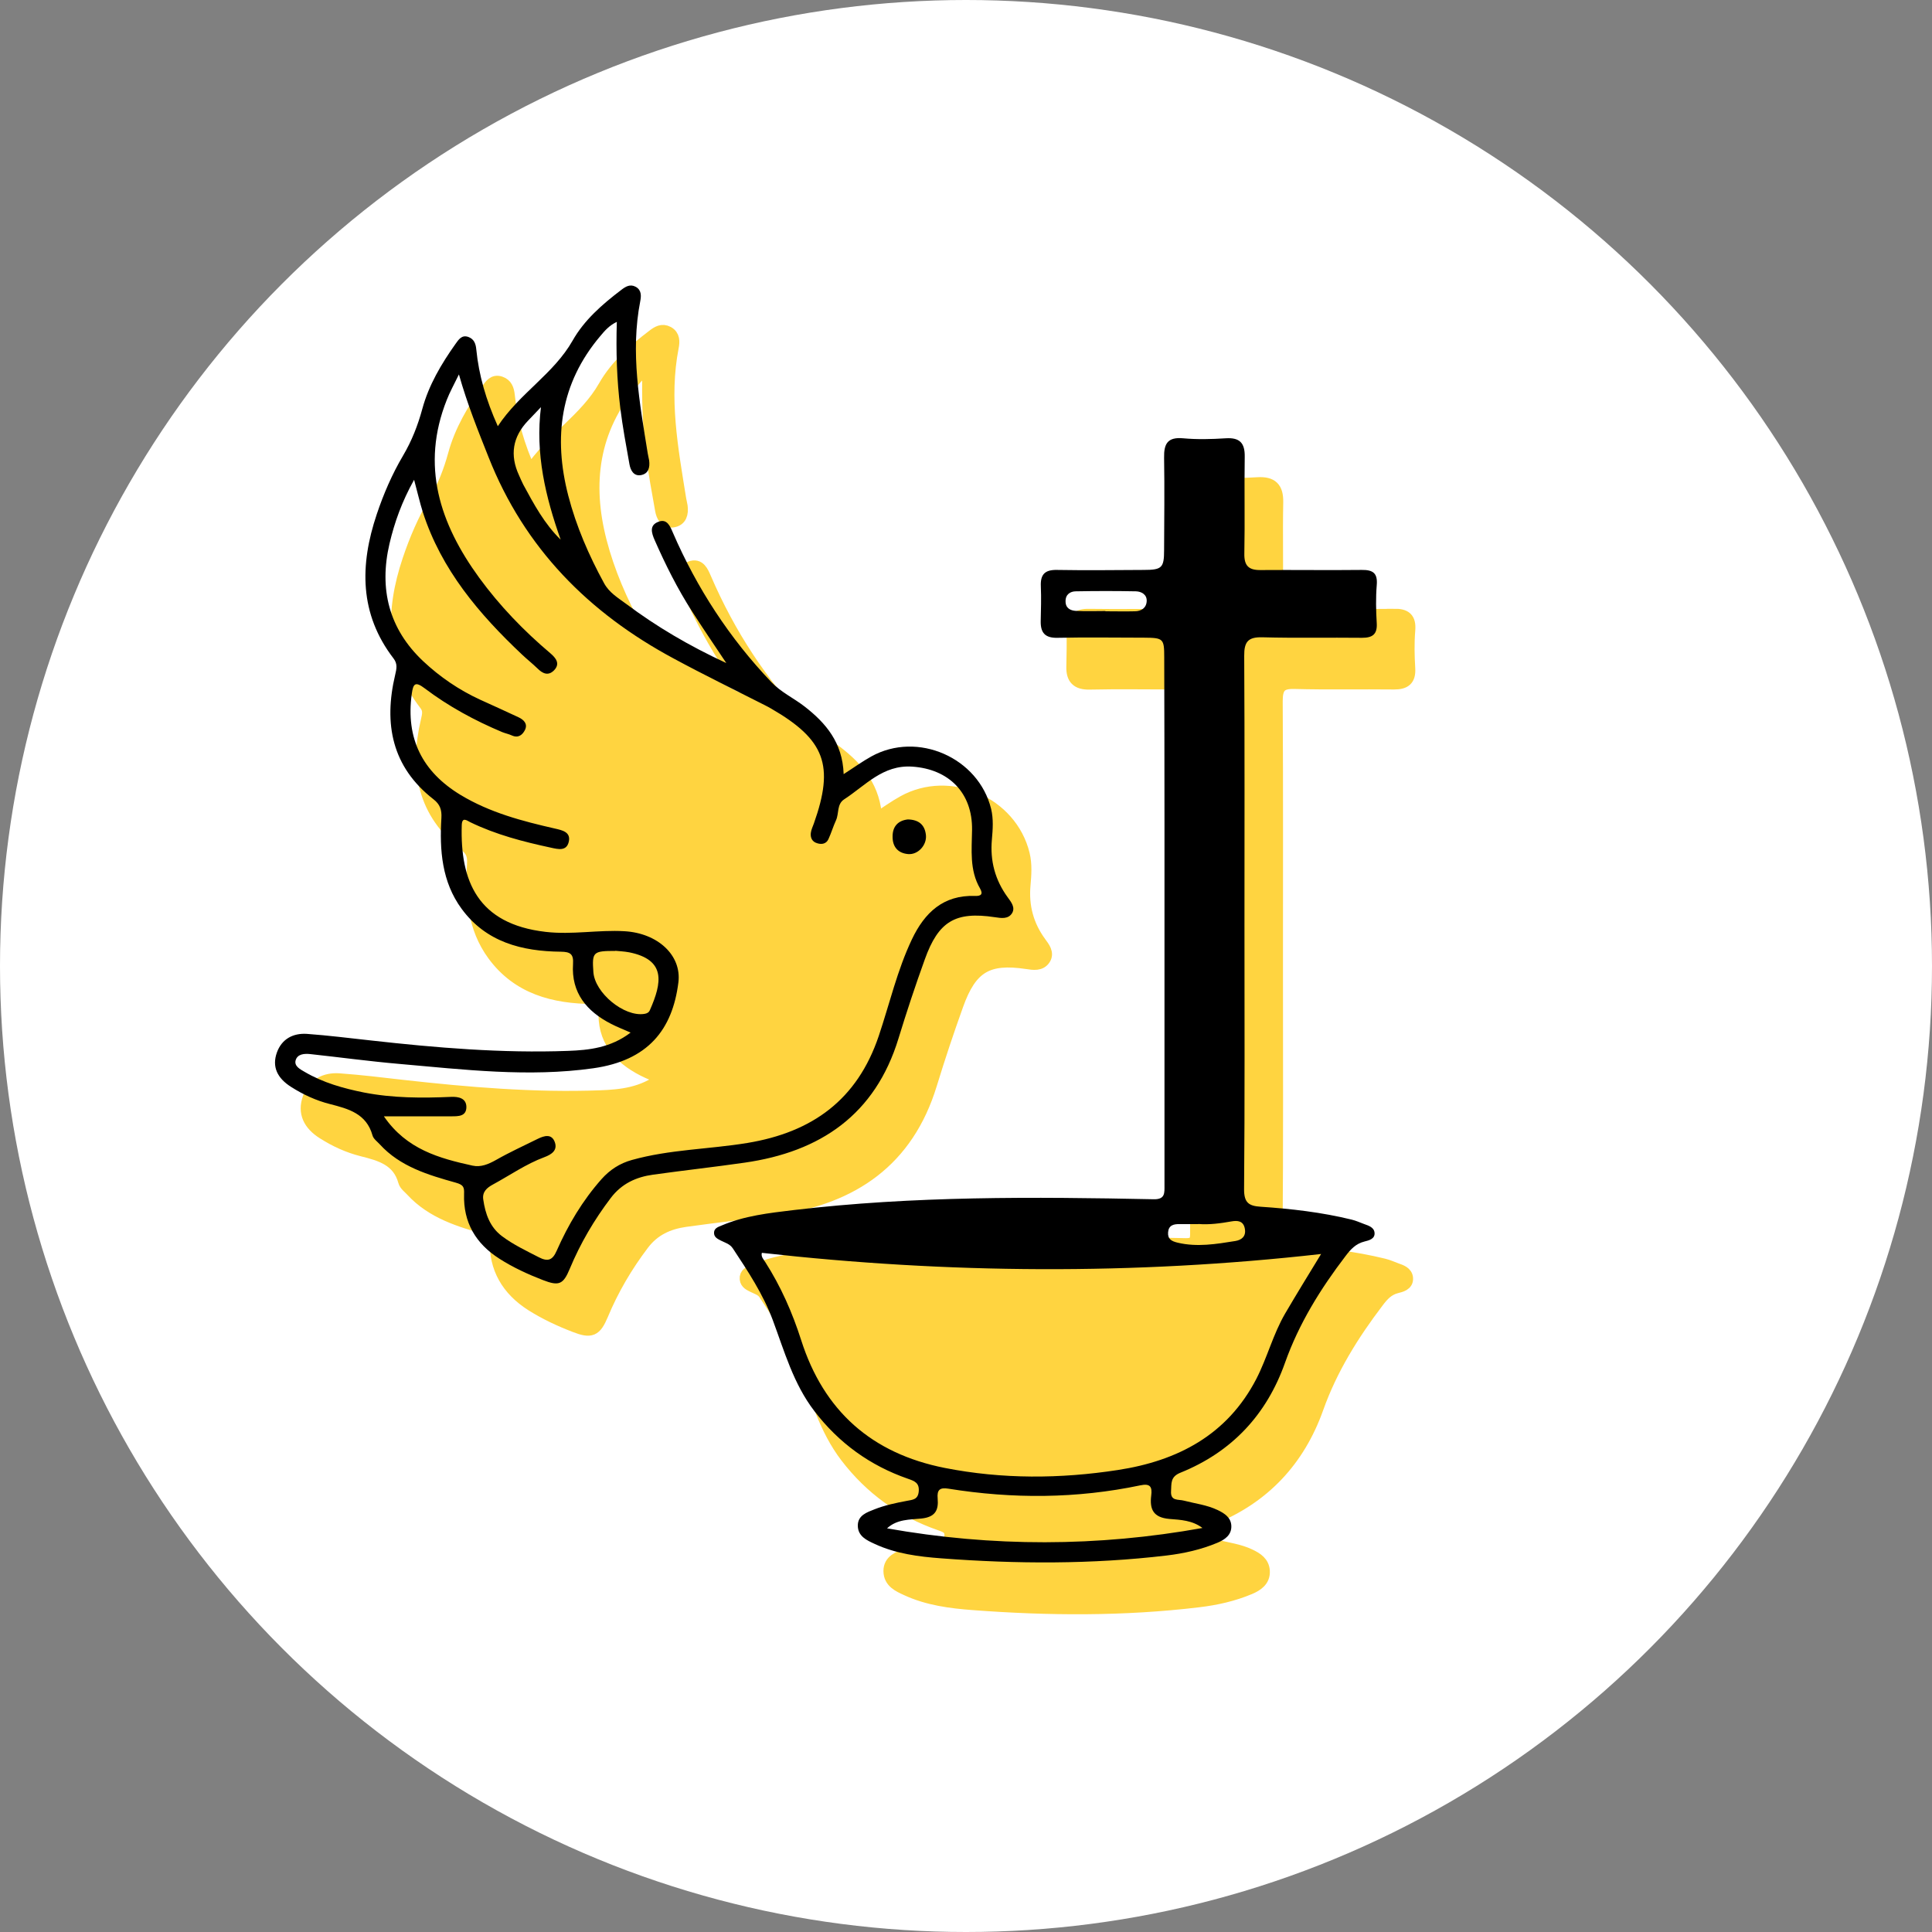
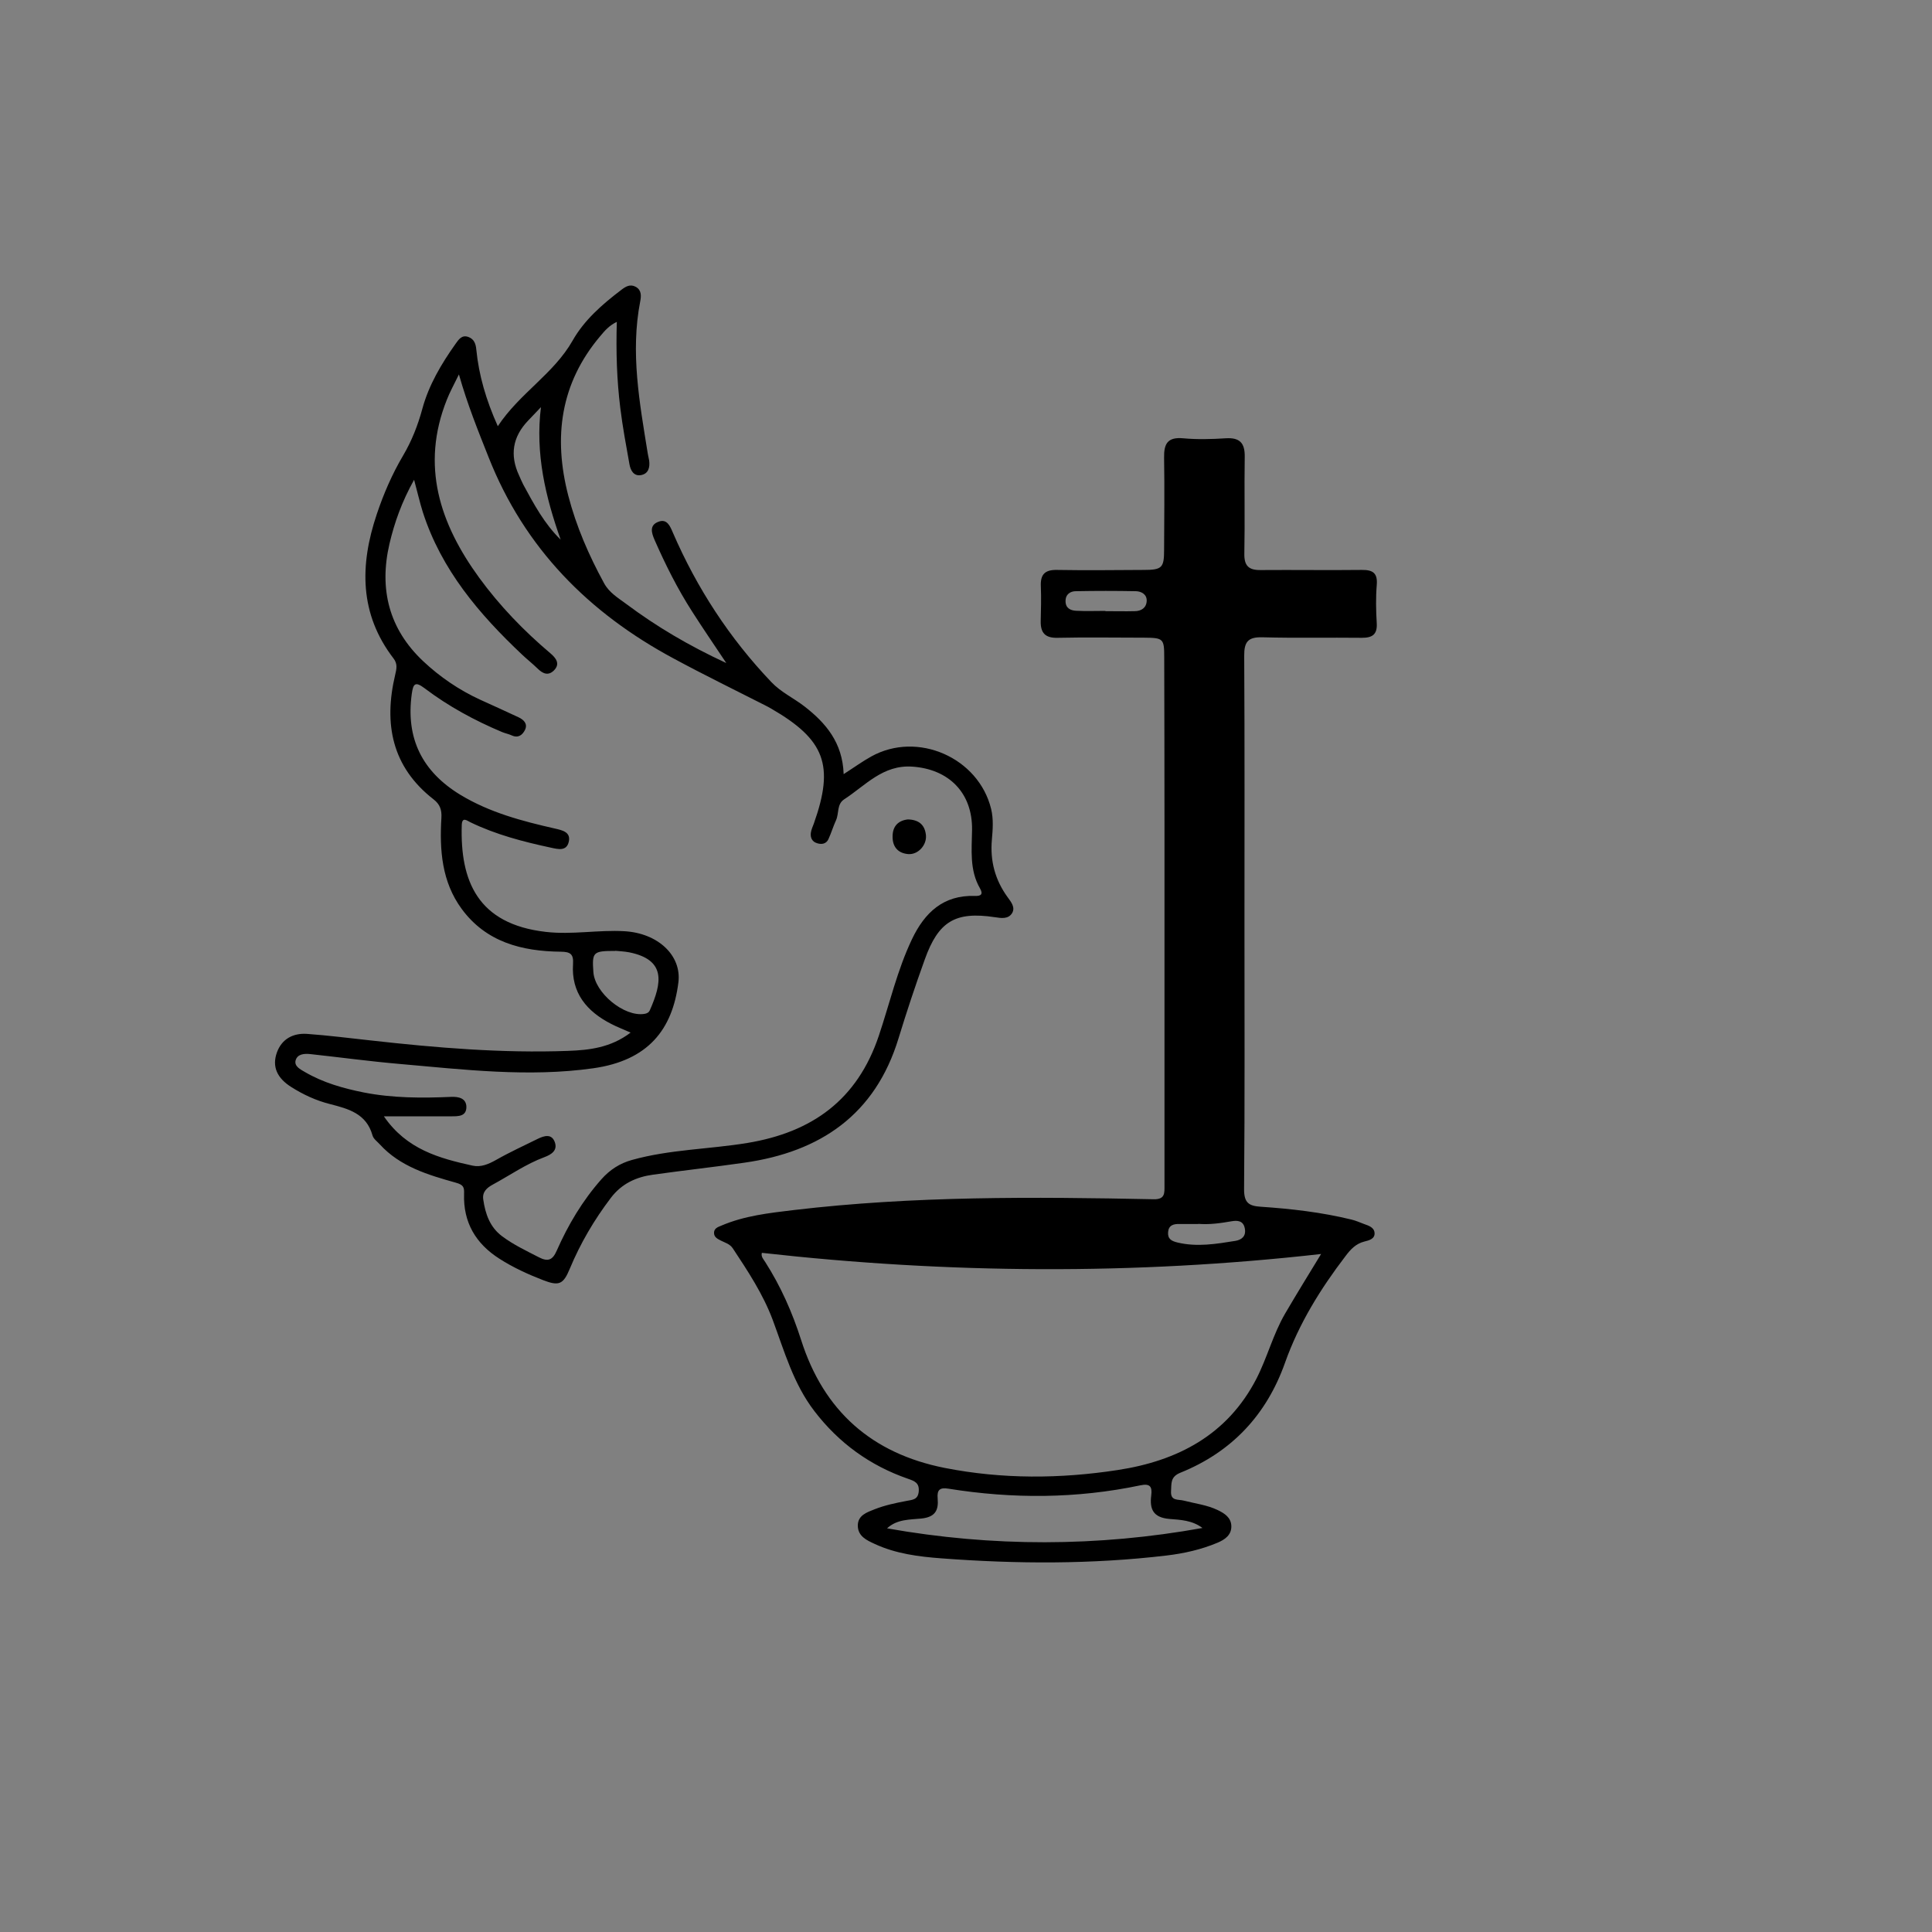
<svg xmlns="http://www.w3.org/2000/svg" id="Layer_2" data-name="Layer 2" viewBox="0 0 150 150">
  <rect x="0" y="0" width="150" height="150" fill="#808080" stroke="none" />
  <g id="Layer_1-2" data-name="Layer 1">
-     <circle cx="75" cy="75" r="75" style="fill: #fff;" />
    <g>
-       <path d="m108.22,47.77c-2.62.03-5.24,0-7.86.01-.9,0-1.28-.32-1.26-1.28.05-2.5-.02-5.01.03-7.51.02-1.09-.4-1.5-1.48-1.44-1.1.07-2.21.09-3.3,0-1.2-.11-1.5.42-1.48,1.51.05,2.39.02,4.78,0,7.17,0,1.39-.18,1.54-1.59,1.54-2.24,0-4.48.03-6.72,0-.94-.02-1.3.35-1.26,1.27.04.91,0,1.82-.01,2.73-.02.89.35,1.29,1.3,1.27,2.24-.05,4.48-.01,6.72-.01,1.49,0,1.56.06,1.57,1.52,0,4.25.02,8.5.02,12.75,0,9.41,0,18.82,0,28.24,0,.6.06,1.11-.84,1.09-9.33-.2-18.66-.26-27.95.84-1.91.23-3.83.44-5.62,1.21-.27.11-.6.23-.56.62.03.31.3.42.53.54.33.17.69.25.93.61,1.17,1.77,2.34,3.54,3.09,5.54.92,2.44,1.62,4.97,3.24,7.09,1.9,2.48,4.32,4.23,7.26,5.25.51.18.9.32.84.99-.06.64-.46.64-.94.73-.85.16-1.71.34-2.51.66-.55.22-1.29.46-1.28,1.27.01.83.7,1.13,1.31,1.41,1.64.76,3.42.99,5.18,1.12,5.83.44,11.66.48,17.48-.22,1.35-.16,2.69-.46,3.95-.99.57-.24,1.12-.6,1.08-1.32-.03-.64-.51-.96-1.06-1.22-.83-.4-1.74-.5-2.62-.73-.45-.12-1.05.06-1-.74.04-.59-.07-1.11.73-1.43,3.98-1.61,6.68-4.5,8.12-8.54,1.08-3.04,2.75-5.72,4.69-8.27.4-.53.8-.97,1.48-1.14.32-.08.82-.19.78-.67-.03-.43-.46-.56-.82-.69-.32-.12-.63-.26-.96-.34-2.32-.57-4.69-.84-7.07-1-.9-.06-1.29-.3-1.28-1.34.06-6.91.03-13.81.03-20.72,0-6.91.02-13.81-.02-20.72,0-1.09.31-1.47,1.41-1.44,2.58.07,5.16.01,7.74.04.81,0,1.19-.26,1.14-1.13-.06-.98-.08-1.98,0-2.96.08-.93-.29-1.19-1.16-1.18Z" style="fill: #ffd440; stroke: #ffd440; stroke-miterlimit: 10;" />
-       <path d="m72.26,84.15c.63-2.06,1.31-4.1,2.04-6.13,1.06-2.97,2.37-3.74,5.43-3.28.52.08,1.04.16,1.34-.3.29-.44-.06-.87-.33-1.24-.98-1.34-1.38-2.83-1.23-4.49.07-.79.13-1.59-.06-2.38-.97-3.98-5.71-6.06-9.3-4.07-.69.38-1.33.85-2.16,1.38-.09-2.42-1.37-3.95-3.05-5.24-.84-.65-1.8-1.1-2.56-1.88-3.26-3.41-5.79-7.29-7.65-11.61-.21-.48-.45-1.1-1.12-.84-.72.28-.54.87-.29,1.43.84,1.91,1.78,3.77,2.9,5.53.81,1.27,1.67,2.51,2.66,4.01-2.94-1.36-5.44-2.84-7.77-4.59-.63-.47-1.32-.87-1.72-1.61-1.18-2.17-2.16-4.41-2.78-6.8-1.17-4.53-.62-8.71,2.48-12.38.35-.42.7-.83,1.29-1.11-.07,2.32,0,4.51.27,6.69.18,1.46.45,2.91.71,4.36.08.46.32.94.88.85.6-.09.72-.59.65-1.14-.03-.19-.08-.37-.11-.55-.63-3.92-1.36-7.83-.58-11.82.08-.41.1-.86-.35-1.11-.44-.24-.79-.02-1.14.25-1.46,1.11-2.85,2.33-3.76,3.92-1.47,2.59-4.1,4.08-5.81,6.65-.92-2.05-1.47-3.96-1.67-5.95-.05-.46-.18-.83-.62-.98-.51-.18-.75.2-1,.55-1.1,1.55-2.07,3.19-2.57,5.03-.35,1.28-.82,2.49-1.5,3.64-.85,1.43-1.51,2.97-2.04,4.55-1.32,3.93-1.36,7.73,1.31,11.2.32.42.23.8.12,1.27-.9,3.8-.26,7.14,2.98,9.66.5.39.65.8.61,1.45-.15,2.49.03,4.96,1.57,7.05,1.9,2.59,4.68,3.31,7.71,3.33.73,0,.99.18.94.95-.15,2.26,1.07,3.69,2.97,4.66.45.23.92.41,1.5.67-1.54,1.19-3.22,1.36-4.86,1.42-5.12.19-10.22-.24-15.31-.81-1.65-.19-3.3-.39-4.96-.51-1.07-.07-1.96.38-2.33,1.44-.39,1.1.02,2,1.12,2.69.93.59,1.93,1.05,3,1.32,1.43.36,2.83.74,3.3,2.43.07.27.37.48.57.7,1.59,1.73,3.75,2.37,5.89,2.97.61.17.66.36.65.88-.07,2.2.91,3.85,2.75,5.03,1.06.67,2.19,1.2,3.36,1.65,1.26.49,1.58.35,2.1-.88.82-1.97,1.89-3.79,3.18-5.49.85-1.12,1.97-1.62,3.29-1.81,2.36-.33,4.73-.59,7.09-.93,5.9-.84,10.15-3.73,11.96-9.65Z" style="fill: #ffd440; stroke: #ffd440; stroke-miterlimit: 10;" />
-     </g>
+       </g>
    <g>
-       <path d="m96.62,71.63c0,6.91.03,13.81-.03,20.72,0,1.04.38,1.28,1.28,1.34,2.38.16,4.74.43,7.07,1,.33.08.64.22.96.34.36.13.79.26.82.69.04.48-.46.59-.78.67-.68.17-1.08.61-1.48,1.14-1.94,2.54-3.61,5.23-4.69,8.27-1.43,4.04-4.13,6.93-8.12,8.54-.8.32-.69.84-.73,1.43-.05.8.56.62,1,.74.88.23,1.78.33,2.62.73.54.26,1.03.58,1.06,1.22.03.72-.51,1.08-1.08,1.32-1.26.53-2.6.83-3.95.99-5.82.69-11.65.66-17.48.22-1.76-.13-3.55-.36-5.18-1.12-.61-.28-1.3-.59-1.31-1.41-.01-.82.73-1.05,1.28-1.27.8-.32,1.66-.5,2.51-.66.48-.09.88-.1.94-.73.06-.67-.32-.81-.84-.99-2.94-1.02-5.36-2.77-7.26-5.25-1.63-2.12-2.33-4.65-3.24-7.09-.75-2-1.92-3.77-3.09-5.54-.24-.36-.6-.44-.93-.61-.23-.12-.5-.24-.53-.54-.04-.4.29-.51.56-.62,1.79-.77,3.71-.98,5.62-1.21,9.29-1.1,18.62-1.03,27.95-.84.9.02.84-.49.84-1.09,0-9.41,0-18.82,0-28.24,0-4.25-.01-8.5-.02-12.75,0-1.45-.07-1.51-1.57-1.52-2.24,0-4.48-.04-6.72.01-.95.02-1.31-.38-1.3-1.27.02-.91.05-1.82.01-2.73-.04-.92.31-1.29,1.26-1.27,2.24.04,4.48.01,6.72,0,1.42,0,1.59-.16,1.59-1.54.01-2.39.04-4.78,0-7.17-.02-1.09.27-1.62,1.48-1.51,1.09.1,2.2.07,3.3,0,1.08-.07,1.5.35,1.48,1.44-.04,2.5.02,5.01-.03,7.51-.02.96.35,1.29,1.26,1.28,2.62-.02,5.24.02,7.86-.01.87-.01,1.24.25,1.16,1.18-.08.98-.06,1.97,0,2.96.05.86-.33,1.13-1.14,1.13-2.58-.03-5.16.03-7.74-.04-1.11-.03-1.42.35-1.41,1.44.04,6.91.02,13.81.02,20.72Zm-37.47,25.64c-.08.3.13.5.26.71,1.21,1.89,2.11,3.93,2.79,6.06,1.76,5.52,5.49,8.81,11.15,9.93,4.47.88,8.97.85,13.45.16,4.62-.71,8.48-2.71,10.74-7.07.85-1.65,1.3-3.47,2.24-5.08.89-1.52,1.82-3.03,2.79-4.62-14.53,1.64-28.98,1.53-43.42-.09Zm34.22,21.37c-.8-.61-1.72-.64-2.58-.71-1.25-.11-1.54-.75-1.41-1.81.09-.69-.08-.96-.84-.8-4.95,1.04-9.92,1.06-14.91.26-.67-.11-.89.1-.83.76.08.91-.18,1.45-1.28,1.56-.88.09-1.87.04-2.65.76,8.17,1.45,16.34,1.44,24.5-.03Zm-7.54-71.18h0c.76,0,1.52.02,2.27,0,.52,0,.91-.27.93-.8.02-.5-.41-.74-.84-.75-1.55-.03-3.11-.03-4.66,0-.43,0-.81.24-.8.78,0,.54.39.72.82.74.76.04,1.51.01,2.27.01Zm7.21,47.58c-.49,0-.98,0-1.47,0-.47-.01-.84.1-.88.64-.04.53.28.69.74.8,1.51.36,3,.11,4.49-.13.47-.08.84-.35.73-.95-.11-.63-.58-.65-1.04-.57-.86.15-1.71.27-2.58.2Z" />
+       <path d="m96.62,71.63c0,6.91.03,13.81-.03,20.72,0,1.04.38,1.28,1.28,1.34,2.38.16,4.74.43,7.07,1,.33.08.64.22.96.34.36.13.79.26.82.69.04.48-.46.59-.78.67-.68.17-1.08.61-1.48,1.14-1.94,2.54-3.61,5.23-4.69,8.27-1.43,4.04-4.13,6.93-8.12,8.54-.8.32-.69.84-.73,1.43-.05.8.56.62,1,.74.88.23,1.78.33,2.62.73.54.26,1.03.58,1.06,1.22.03.72-.51,1.08-1.08,1.32-1.26.53-2.6.83-3.95.99-5.82.69-11.65.66-17.48.22-1.76-.13-3.55-.36-5.18-1.12-.61-.28-1.3-.59-1.31-1.41-.01-.82.73-1.05,1.28-1.27.8-.32,1.66-.5,2.51-.66.48-.09.88-.1.94-.73.06-.67-.32-.81-.84-.99-2.94-1.02-5.36-2.77-7.26-5.25-1.63-2.12-2.33-4.65-3.24-7.09-.75-2-1.92-3.77-3.09-5.54-.24-.36-.6-.44-.93-.61-.23-.12-.5-.24-.53-.54-.04-.4.29-.51.56-.62,1.79-.77,3.71-.98,5.62-1.21,9.29-1.1,18.62-1.03,27.95-.84.9.02.84-.49.84-1.09,0-9.41,0-18.82,0-28.24,0-4.25-.01-8.5-.02-12.75,0-1.45-.07-1.51-1.57-1.52-2.24,0-4.48-.04-6.72.01-.95.02-1.31-.38-1.3-1.27.02-.91.05-1.82.01-2.73-.04-.92.31-1.29,1.26-1.27,2.24.04,4.48.01,6.72,0,1.42,0,1.59-.16,1.59-1.54.01-2.39.04-4.78,0-7.17-.02-1.09.27-1.62,1.48-1.51,1.09.1,2.2.07,3.3,0,1.08-.07,1.5.35,1.48,1.44-.04,2.5.02,5.01-.03,7.51-.02.96.35,1.29,1.26,1.28,2.62-.02,5.24.02,7.86-.01.87-.01,1.24.25,1.16,1.18-.08.98-.06,1.97,0,2.96.05.86-.33,1.13-1.14,1.13-2.58-.03-5.16.03-7.74-.04-1.11-.03-1.42.35-1.41,1.44.04,6.91.02,13.81.02,20.72Zm-37.47,25.64c-.08.3.13.5.26.71,1.21,1.89,2.11,3.93,2.79,6.06,1.76,5.52,5.49,8.81,11.15,9.93,4.47.88,8.97.85,13.45.16,4.62-.71,8.48-2.71,10.74-7.07.85-1.65,1.3-3.47,2.24-5.08.89-1.52,1.82-3.03,2.79-4.62-14.53,1.64-28.98,1.53-43.42-.09Zm34.22,21.37c-.8-.61-1.72-.64-2.58-.71-1.25-.11-1.54-.75-1.41-1.81.09-.69-.08-.96-.84-.8-4.95,1.04-9.92,1.06-14.91.26-.67-.11-.89.1-.83.76.08.91-.18,1.45-1.28,1.56-.88.09-1.87.04-2.65.76,8.17,1.45,16.34,1.44,24.5-.03m-7.54-71.18h0c.76,0,1.52.02,2.27,0,.52,0,.91-.27.93-.8.02-.5-.41-.74-.84-.75-1.55-.03-3.11-.03-4.66,0-.43,0-.81.24-.8.78,0,.54.39.72.82.74.76.04,1.51.01,2.27.01Zm7.21,47.58c-.49,0-.98,0-1.47,0-.47-.01-.84.1-.88.64-.04.53.28.69.74.8,1.51.36,3,.11,4.49-.13.47-.08.84-.35.73-.95-.11-.63-.58-.65-1.04-.57-.86.15-1.71.27-2.58.2Z" />
      <path d="m65.49,60.11c.83-.53,1.47-1,2.16-1.38,3.59-1.99,8.32.09,9.3,4.07.19.79.13,1.59.06,2.38-.15,1.66.25,3.15,1.23,4.49.27.37.61.79.33,1.24-.3.46-.82.38-1.34.3-3.06-.46-4.37.32-5.43,3.28-.73,2.02-1.41,4.07-2.04,6.13-1.81,5.93-6.07,8.81-11.96,9.65-2.36.34-4.73.6-7.09.93-1.31.18-2.44.69-3.29,1.81-1.29,1.7-2.36,3.52-3.18,5.49-.51,1.23-.84,1.37-2.1.88-1.16-.45-2.3-.97-3.36-1.65-1.84-1.17-2.82-2.82-2.75-5.03.02-.53-.04-.71-.65-.88-2.14-.6-4.31-1.24-5.89-2.97-.2-.22-.5-.43-.57-.7-.47-1.69-1.86-2.06-3.3-2.43-1.07-.27-2.07-.73-3-1.32-1.1-.69-1.52-1.58-1.12-2.69.38-1.05,1.26-1.51,2.33-1.44,1.66.12,3.31.33,4.96.51,5.09.57,10.19,1,15.31.81,1.64-.06,3.31-.24,4.86-1.42-.58-.26-1.06-.44-1.5-.67-1.9-.97-3.12-2.41-2.97-4.66.05-.77-.21-.94-.94-.95-3.03-.03-5.81-.74-7.71-3.33-1.54-2.1-1.72-4.56-1.57-7.05.04-.65-.12-1.07-.61-1.45-3.24-2.52-3.88-5.87-2.98-9.66.11-.47.2-.85-.12-1.27-2.67-3.47-2.63-7.27-1.31-11.2.53-1.58,1.19-3.11,2.04-4.55.68-1.15,1.15-2.35,1.5-3.64.5-1.84,1.47-3.48,2.57-5.03.25-.35.49-.73,1-.55.44.16.58.52.62.98.2,2,.75,3.9,1.67,5.95,1.7-2.57,4.34-4.06,5.81-6.65.9-1.59,2.3-2.81,3.76-3.92.35-.27.7-.49,1.14-.25.45.25.43.7.35,1.11-.78,3.99-.05,7.9.58,11.82.03.19.08.37.11.55.07.54-.05,1.04-.65,1.14-.56.09-.8-.39-.88-.85-.26-1.45-.53-2.9-.71-4.36-.27-2.18-.34-4.37-.27-6.69-.59.28-.94.69-1.29,1.11-3.1,3.67-3.65,7.85-2.48,12.38.62,2.39,1.6,4.64,2.78,6.8.4.74,1.09,1.14,1.72,1.61,2.34,1.75,4.84,3.23,7.77,4.59-1-1.5-1.85-2.74-2.66-4.01-1.13-1.76-2.06-3.62-2.9-5.53-.25-.57-.43-1.16.29-1.43.67-.26.91.35,1.12.84,1.87,4.32,4.4,8.2,7.65,11.61.75.79,1.72,1.23,2.56,1.88,1.68,1.3,2.96,2.82,3.05,5.24Zm-35.68,26.57c1.76,2.56,4.29,3.25,6.88,3.82.64.14,1.23-.11,1.82-.44,1.05-.6,2.15-1.1,3.24-1.64.51-.25,1.09-.42,1.33.27.22.63-.27.95-.81,1.15-1.43.53-2.68,1.41-4.01,2.13-.46.25-.83.57-.74,1.16.16,1.11.51,2.14,1.46,2.85.88.66,1.88,1.13,2.85,1.63.71.37,1.07.23,1.39-.5.89-2.02,2.01-3.9,3.48-5.56.65-.73,1.42-1.23,2.36-1.49,2.93-.82,5.98-.83,8.96-1.32,5.04-.83,8.54-3.35,10.21-8.32.84-2.5,1.43-5.09,2.57-7.49.99-2.08,2.44-3.45,4.89-3.37.49.02.65-.14.4-.58-.83-1.43-.64-3-.62-4.55.04-2.86-1.79-4.72-4.65-4.91-2.28-.15-3.63,1.47-5.28,2.54-.58.38-.39,1.09-.63,1.62-.22.48-.37.99-.59,1.47-.17.37-.52.43-.87.32-.39-.11-.54-.42-.5-.79.03-.26.15-.5.24-.75,1.6-4.51.86-6.5-3.31-8.91-.16-.09-.33-.19-.5-.27-2.36-1.2-4.74-2.36-7.07-3.62-6.6-3.54-11.59-8.57-14.38-15.64-.81-2.04-1.63-4.06-2.3-6.42-.4.82-.71,1.38-.94,1.97-2.04,5.12-.54,9.62,2.51,13.81,1.59,2.18,3.46,4.12,5.53,5.87.42.36.8.81.27,1.34-.45.44-.88.23-1.28-.17-.38-.37-.8-.7-1.18-1.06-3.34-3.15-6.27-6.59-7.71-11.06-.24-.76-.41-1.53-.68-2.52-.96,1.72-1.52,3.31-1.91,4.96-.82,3.52-.05,6.62,2.62,9.13,1.3,1.22,2.78,2.23,4.41,2.98,1,.46,2,.9,2.99,1.37.4.19.73.5.5.98-.19.38-.51.66-1.02.43-.24-.11-.5-.16-.75-.26-2.14-.9-4.17-2-6.02-3.4-.73-.55-.89-.37-1,.43-.48,3.47.82,6.05,3.79,7.85,2.27,1.37,4.78,2.03,7.33,2.61.57.13,1.24.27,1.07,1.02-.17.75-.81.59-1.4.46-2.14-.46-4.26-1.01-6.24-1.97-.28-.14-.65-.45-.67.23-.13,4.31,1.22,7.67,6.51,8.28,2.06.24,4.09-.17,6.13-.05,2.58.15,4.44,1.87,4.18,3.97-.46,3.69-2.37,6.07-6.61,6.67-5.02.71-10.06.1-15.08-.34-2.3-.2-4.58-.51-6.88-.76-.46-.05-1.01-.02-1.15.49-.12.46.38.7.72.9,1.42.83,2.98,1.27,4.58,1.59,2.25.44,4.52.44,6.79.34.54-.02,1.16.09,1.17.78,0,.74-.62.73-1.17.73-1.66,0-3.32,0-5.22,0Zm17.96-12.85c-1.73,0-1.81.08-1.7,1.64.11,1.62,2.38,3.49,3.95,3.25.21-.03.36-.11.44-.3.94-2.13,1.26-3.9-1.6-4.48-.41-.08-.83-.09-1.08-.12Zm-5.77-42.22c-.33.35-.67.7-1,1.05q-1.8,1.88-.7,4.25c.11.24.21.49.33.72.82,1.51,1.63,3.03,2.9,4.27-1.18-3.33-1.98-6.69-1.53-10.29Z" />
      <path d="m70.48,63.62c.87.02,1.33.43,1.41,1.23.07.77-.62,1.53-1.39,1.46-.79-.07-1.21-.57-1.2-1.37,0-.8.45-1.24,1.19-1.32Z" />
    </g>
  </g>
</svg>